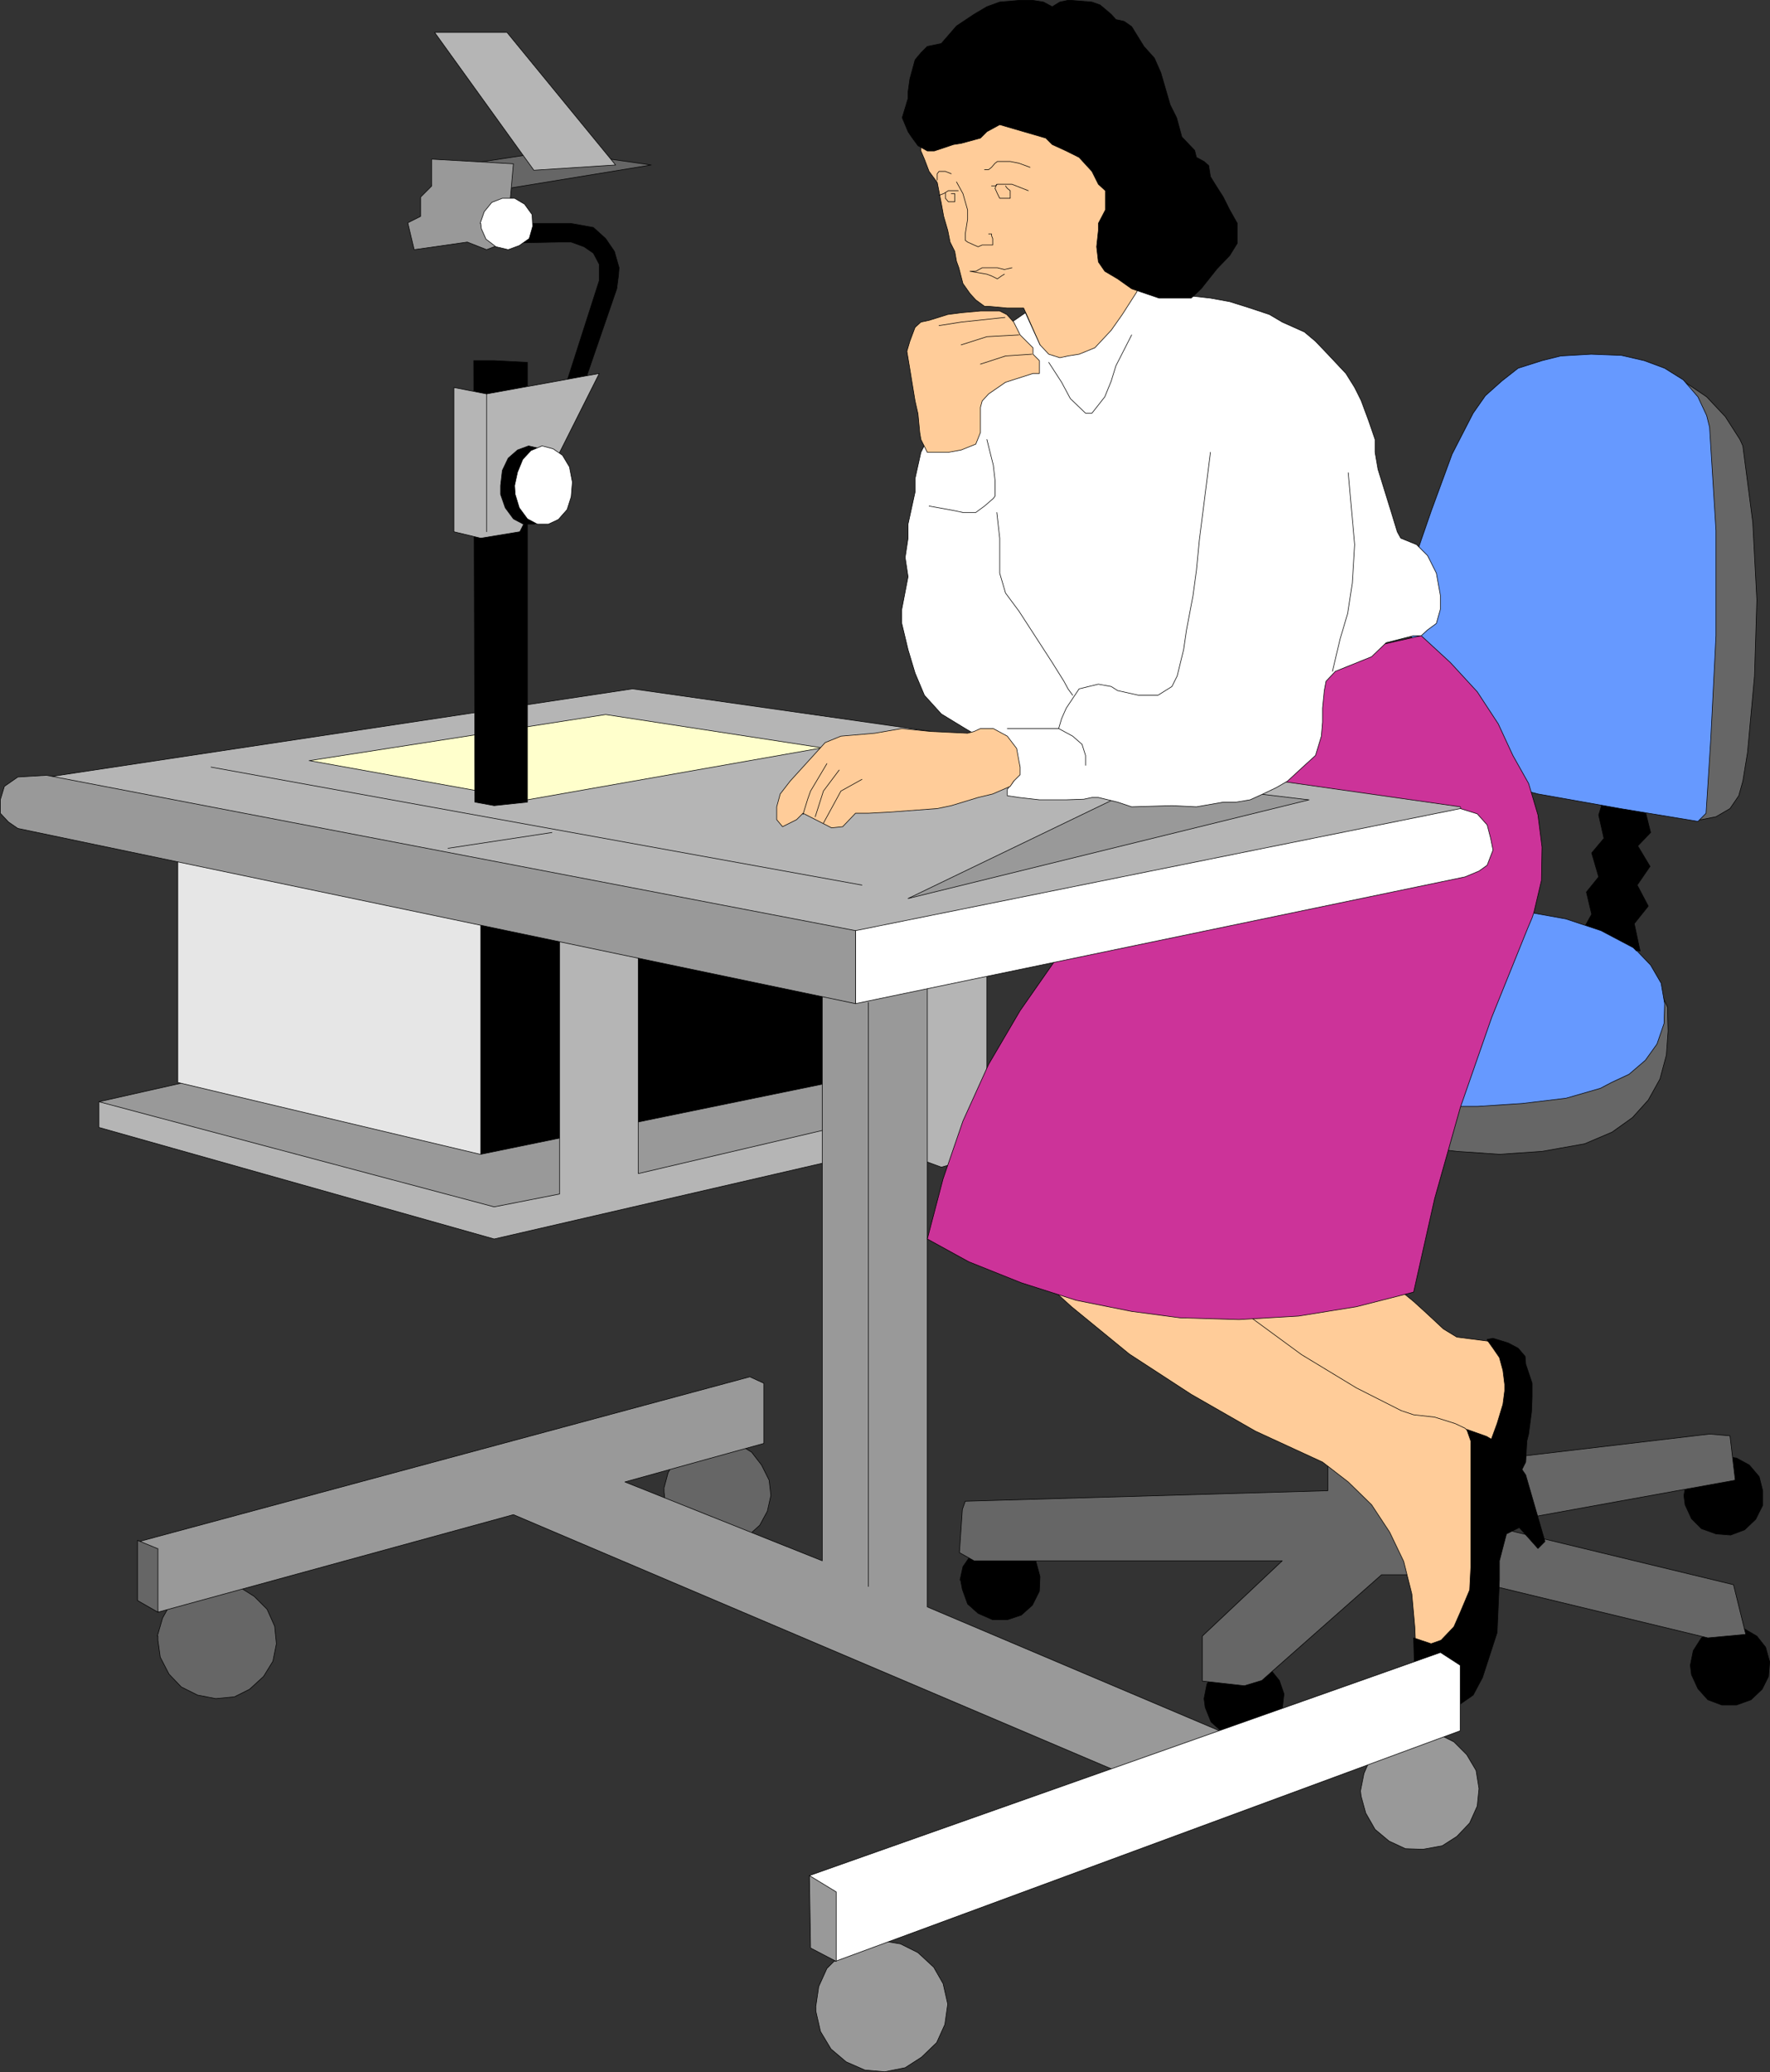
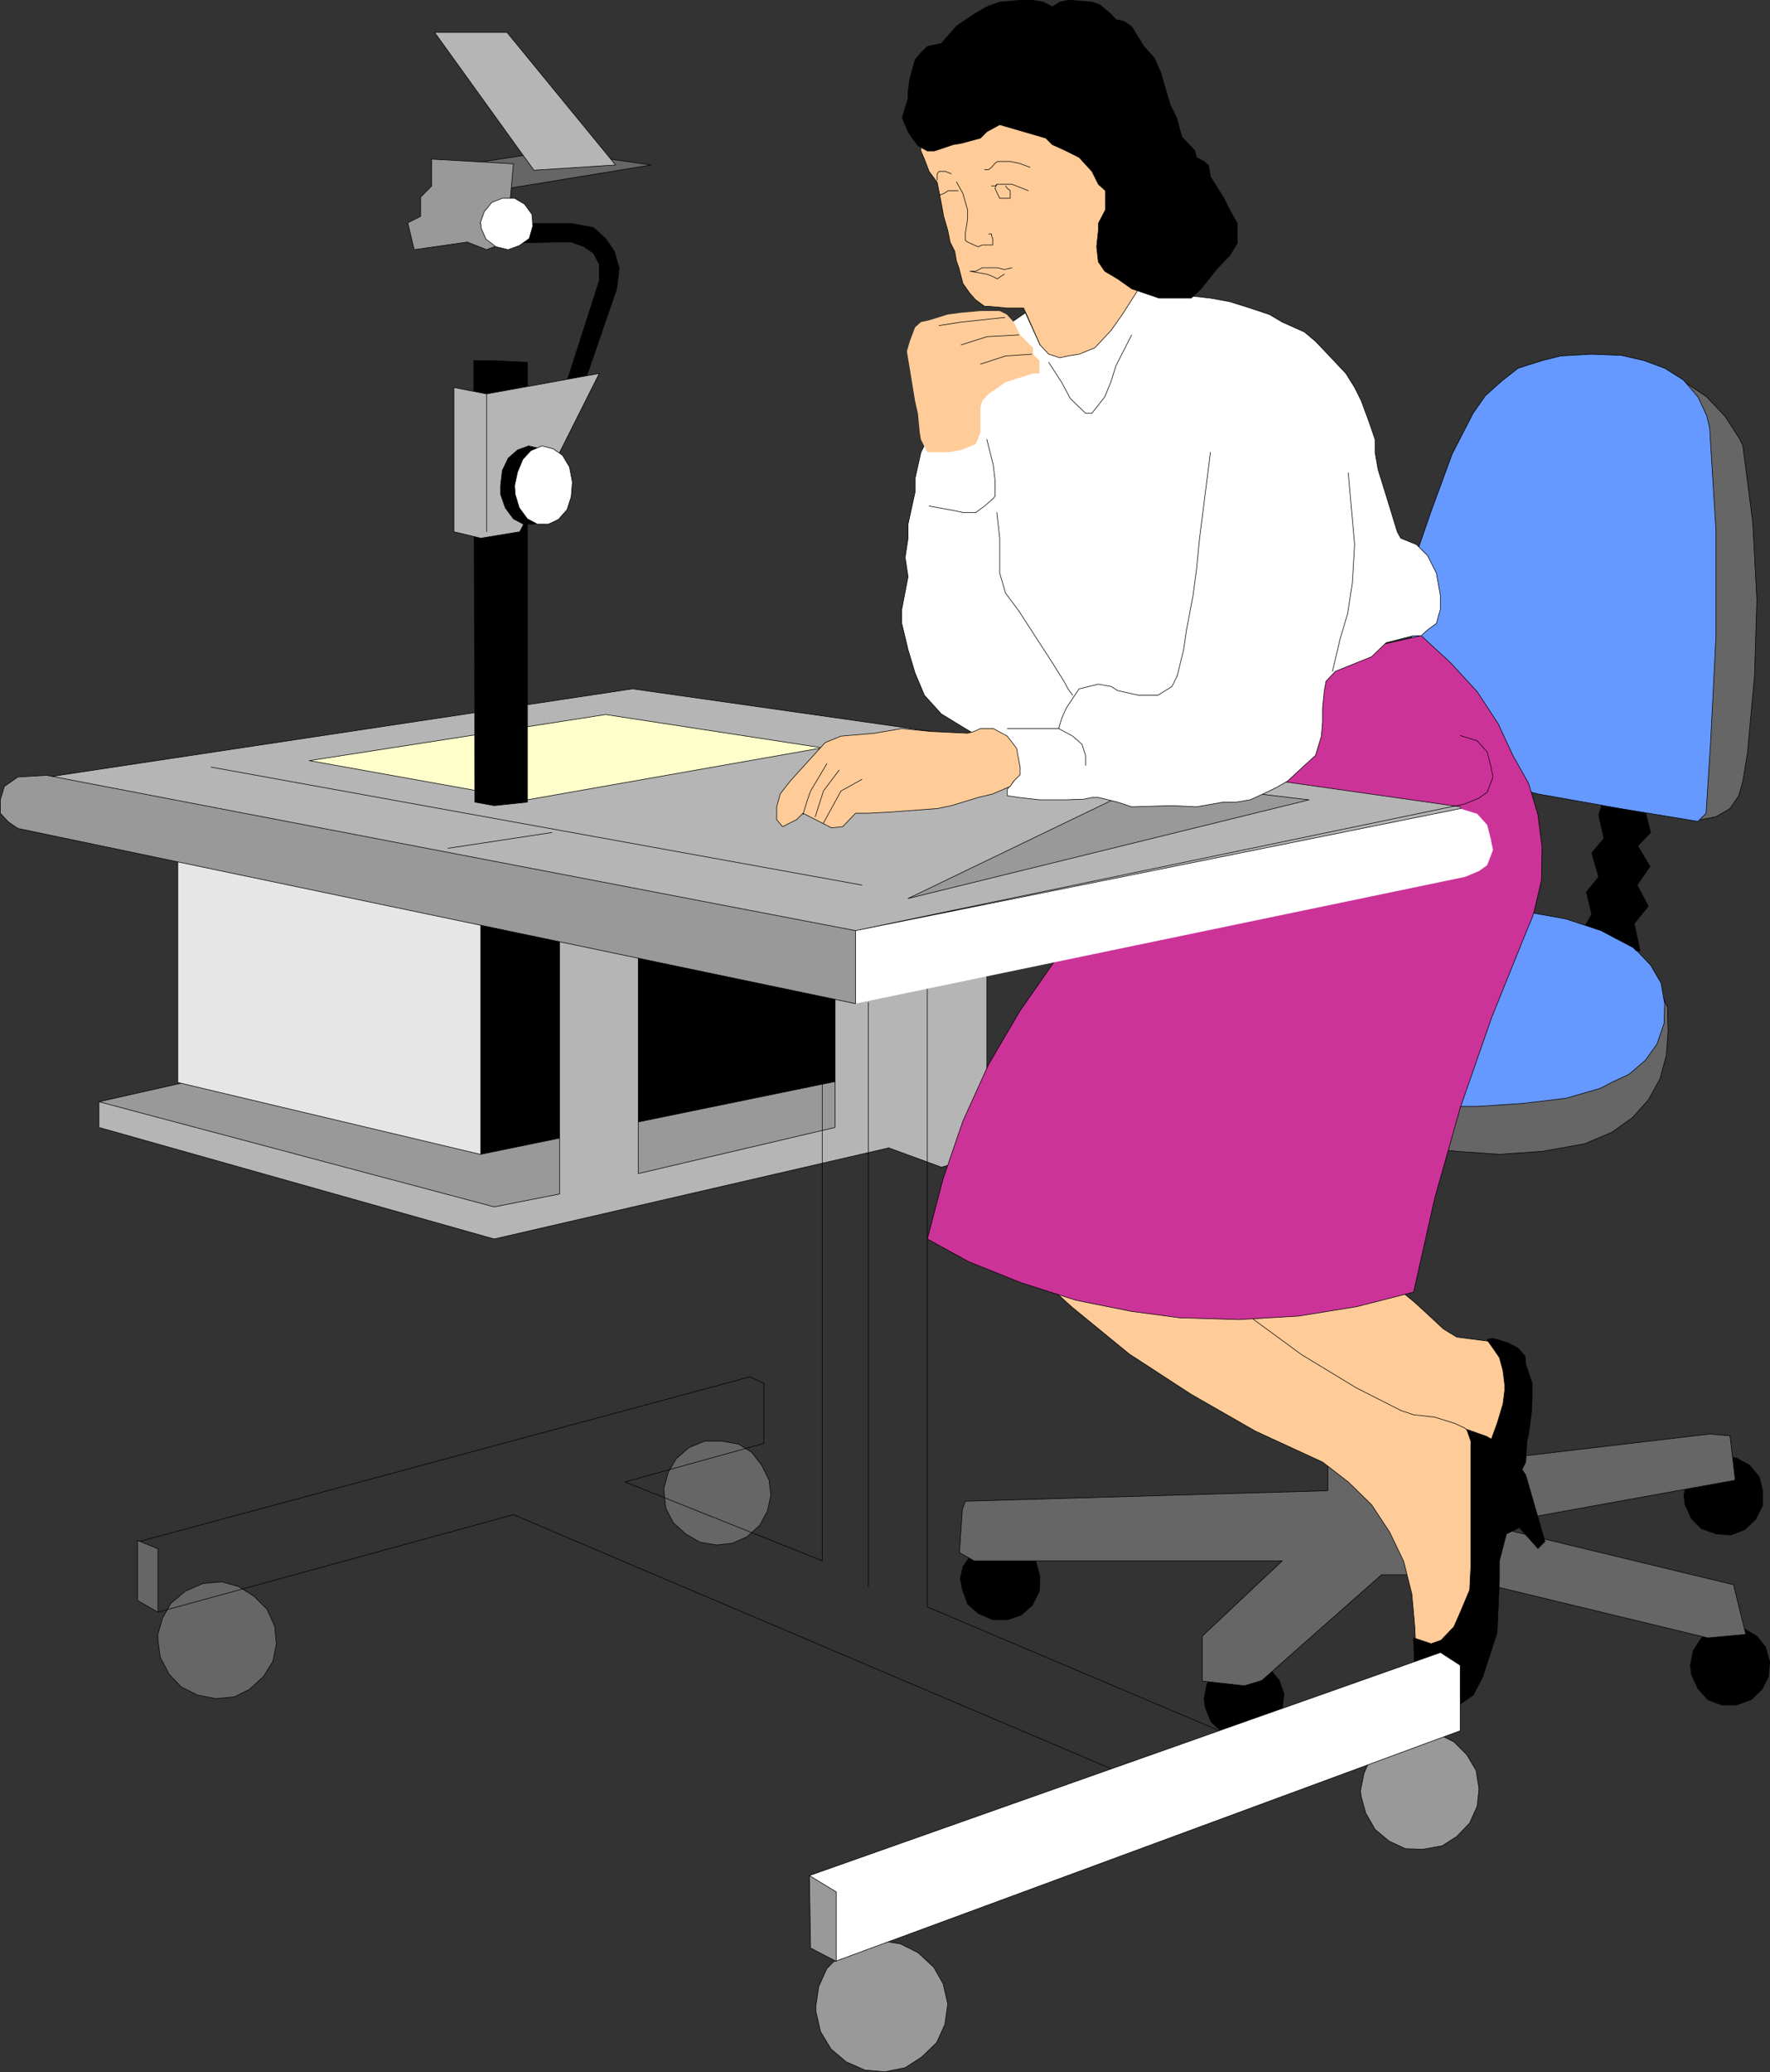
<svg xmlns="http://www.w3.org/2000/svg" xmlns:ns1="http://sodipodi.sourceforge.net/DTD/sodipodi-0.dtd" xmlns:ns2="http://www.inkscape.org/namespaces/inkscape" version="1.0" width="129.638mm" height="151.683mm" id="svg116" ns1:docname="Overhead Projector 03.wmf">
  <rect width="100%" height="100%" fill="#333333" stroke="none" />
  <ns1:namedview id="namedview116" pagecolor="#ffffff" bordercolor="#000000" borderopacity="0.25" ns2:showpageshadow="2" ns2:pageopacity="0.0" ns2:pagecheckerboard="0" ns2:deskcolor="#d1d1d1" ns2:document-units="mm" />
  <defs id="defs1">
    <pattern id="WMFhbasepattern" patternUnits="userSpaceOnUse" width="6" height="6" x="0" y="0" />
  </defs>
  <path style="fill:#000000;fill-opacity:1;fill-rule:evenodd;stroke:none" d="m 455.146,223.225 1.778,7.11 -3.555,3.716 3.394,5.655 -3.555,5.171 3.07,5.817 -3.878,4.847 1.616,7.594 -17.13,-3.555 3.717,-6.625 -1.454,-6.14 3.394,-4.201 -1.939,-6.625 3.394,-4.04 -1.454,-6.463 1.778,-5.817 10.827,3.555 z" id="path1" />
  <path style="fill:none;stroke:#000000;stroke-width:0.162px;stroke-linecap:round;stroke-linejoin:round;stroke-miterlimit:4;stroke-dasharray:none;stroke-opacity:1" d="m 455.146,223.225 1.778,7.11 -3.555,3.716 3.394,5.655 -3.555,5.171 3.07,5.817 -3.878,4.847 1.616,7.594 -17.13,-3.555 3.717,-6.625 -1.454,-6.14 3.394,-4.201 -1.939,-6.625 3.394,-4.04 -1.454,-6.463 1.778,-5.817 10.827,3.555 v 0" id="path2" />
  <path style="fill:#666666;fill-opacity:1;fill-rule:evenodd;stroke:none" d="m 467.912,114.319 -5.656,94.687 7.434,17.774 h 1.293 l 4.04,-0.808 3.878,-2.262 2.424,-3.555 1.131,-4.04 1.293,-7.917 1.939,-21.167 0.646,-21.006 -1.131,-21.49 -2.747,-21.167 -0.808,-1.777 -4.04,-6.302 -5.171,-5.494 -6.464,-4.363 z" id="path3" />
  <path style="fill:none;stroke:#000000;stroke-width:0.162px;stroke-linecap:round;stroke-linejoin:round;stroke-miterlimit:4;stroke-dasharray:none;stroke-opacity:1" d="m 467.912,114.319 -5.656,94.687 7.434,17.774 h 1.293 l 4.04,-0.808 3.878,-2.262 2.424,-3.555 1.131,-4.04 1.293,-7.917 1.939,-21.167 0.646,-21.006 -1.131,-21.49 -2.747,-21.167 -0.808,-1.777 -4.04,-6.302 -5.171,-5.494 -6.464,-4.363 1.939,8.887 v 0" id="path4" />
  <path style="fill:#6699ff;fill-opacity:1;fill-rule:evenodd;stroke:none" d="m 396.97,212.237 28.765,7.433 22.786,4.04 21.493,3.555 2.262,-2.262 1.293,-20.359 1.454,-28.762 v -29.085 l -1.778,-28.6 -0.808,-3.232 -2.424,-5.171 -4.04,-4.686 -5.171,-3.232 -5.656,-2.101 -6.302,-1.454 -8.403,-0.323 -8.403,0.485 -5.171,1.293 -6.626,2.101 -4.525,3.555 -4.525,4.04 -3.394,4.847 -5.818,11.311 -5.818,15.835 -7.595,21.975 8.403,48.798 z" id="path5" />
  <path style="fill:none;stroke:#000000;stroke-width:0.162px;stroke-linecap:round;stroke-linejoin:round;stroke-miterlimit:4;stroke-dasharray:none;stroke-opacity:1" d="m 396.97,212.237 28.765,7.433 22.786,4.04 21.493,3.555 2.262,-2.262 1.293,-20.359 1.454,-28.762 v -29.085 l -1.778,-28.6 -0.808,-3.232 -2.424,-5.171 -4.04,-4.686 -5.171,-3.232 -5.656,-2.101 -6.302,-1.454 -8.403,-0.323 -8.403,0.485 -5.171,1.293 -6.626,2.101 -4.525,3.555 -4.525,4.04 -3.394,4.847 -5.818,11.311 -5.818,15.835 -7.595,21.975 8.403,48.798 v 0" id="path6" />
  <path style="fill:#666666;fill-opacity:1;fill-rule:evenodd;stroke:none" d="m 456.277,270.568 -3.878,-4.686 -15.514,-8.402 -30.866,-1.777 -31.027,14.865 20.2,47.02 8.08,0.969 11.797,0.808 11.797,-0.808 11.797,-2.101 7.595,-3.232 5.656,-4.04 4.363,-4.847 3.232,-5.817 1.778,-6.625 0.485,-6.625 -0.162,-6.625 -2.909,-6.302 z" id="path7" />
  <path style="fill:none;stroke:#000000;stroke-width:0.162px;stroke-linecap:round;stroke-linejoin:round;stroke-miterlimit:4;stroke-dasharray:none;stroke-opacity:1" d="m 456.277,270.568 -3.878,-4.686 -15.514,-8.402 -30.866,-1.777 -31.027,14.865 20.2,47.02 8.08,0.969 11.797,0.808 11.797,-0.808 11.797,-2.101 7.595,-3.232 5.656,-4.04 4.363,-4.847 3.232,-5.817 1.778,-6.625 0.485,-6.625 -0.162,-6.625 -2.909,-6.302 -2.424,-1.777 v 0" id="path8" />
  <path style="fill:#6699ff;fill-opacity:1;fill-rule:evenodd;stroke:none" d="m 453.045,263.135 -0.97,-0.969 -8.888,-4.686 -9.696,-3.232 -9.858,-1.777 -10.342,-0.323 -12.766,52.676 -0.485,1.293 h 8.888 l 12.443,-0.808 12.12,-1.454 9.534,-2.747 3.07,-1.616 4.848,-2.262 4.525,-3.878 3.232,-4.524 1.939,-5.655 0.162,-5.494 -0.97,-5.655 -2.909,-5.009 -3.717,-3.878 v 0 z" id="path9" />
  <path style="fill:none;stroke:#000000;stroke-width:0.162px;stroke-linecap:round;stroke-linejoin:round;stroke-miterlimit:4;stroke-dasharray:none;stroke-opacity:1" d="m 453.045,263.135 -0.97,-0.969 -8.888,-4.686 -9.696,-3.232 -9.858,-1.777 -10.342,-0.323 -12.766,52.676 -0.485,1.293 h 8.888 l 12.443,-0.808 12.12,-1.454 9.534,-2.747 3.07,-1.616 4.848,-2.262 4.525,-3.878 3.232,-4.524 1.939,-5.655 0.162,-5.494 -0.97,-5.655 -2.909,-5.009 -3.717,-3.878 v 0" id="path10" />
  <path style="fill:#000000;fill-opacity:1;fill-rule:evenodd;stroke:none" d="m 467.912,460.75 0.808,-4.04 2.262,-3.555 3.394,-2.101 4.04,-0.969 4.04,0.323 3.878,2.262 2.424,3.07 1.131,4.04 -0.323,4.04 -1.778,3.555 -3.07,2.908 -4.04,1.454 h -4.04 l -3.878,-1.454 -2.747,-3.07 -1.778,-3.878 z" id="path11" />
  <path style="fill:none;stroke:#000000;stroke-width:0.162px;stroke-linecap:round;stroke-linejoin:round;stroke-miterlimit:4;stroke-dasharray:none;stroke-opacity:1" d="m 467.912,460.75 0.808,-4.04 2.262,-3.555 3.394,-2.101 4.04,-0.969 4.04,0.323 3.878,2.262 2.424,3.07 1.131,4.04 -0.323,4.04 -1.778,3.555 -3.07,2.908 -4.04,1.454 h -4.04 l -3.878,-1.454 -2.747,-3.07 -1.778,-3.878 -0.323,-2.585 v 0" id="path12" />
  <path style="fill:#000000;fill-opacity:1;fill-rule:evenodd;stroke:none" d="m 466.135,413.729 0.808,-4.04 2.262,-3.555 3.232,-2.262 4.202,-0.969 4.04,0.485 3.555,1.939 2.747,3.232 0.97,3.878 v 4.04 l -1.939,3.878 -3.07,2.908 -3.878,1.454 -4.04,-0.323 -4.04,-1.454 -2.747,-2.747 -1.778,-3.878 -0.323,-2.585 z" id="path13" />
  <path style="fill:none;stroke:#000000;stroke-width:0.162px;stroke-linecap:round;stroke-linejoin:round;stroke-miterlimit:4;stroke-dasharray:none;stroke-opacity:1" d="m 466.135,413.729 0.808,-4.04 2.262,-3.555 3.232,-2.262 4.202,-0.969 4.04,0.485 3.555,1.939 2.747,3.232 0.97,3.878 v 4.04 l -1.939,3.878 -3.07,2.908 -3.878,1.454 -4.04,-0.323 -4.04,-1.454 -2.747,-2.747 -1.778,-3.878 -0.323,-2.585 v 0" id="path14" />
  <path style="fill:#000000;fill-opacity:1;fill-rule:evenodd;stroke:none" d="m 333.3,469.96 0.808,-4.04 2.262,-3.555 3.394,-2.585 4.04,-0.808 4.04,0.323 3.555,2.262 2.747,3.393 1.293,3.716 -0.485,4.201 -1.778,3.716 -3.07,2.747 -3.717,1.616 -4.202,-0.323 -3.878,-1.454 -3.07,-2.747 -1.616,-4.04 -0.323,-2.424 z" id="path15" />
  <path style="fill:none;stroke:#000000;stroke-width:0.162px;stroke-linecap:round;stroke-linejoin:round;stroke-miterlimit:4;stroke-dasharray:none;stroke-opacity:1" d="m 333.3,469.96 0.808,-4.04 2.262,-3.555 3.394,-2.585 4.04,-0.808 4.04,0.323 3.555,2.262 2.747,3.393 1.293,3.716 -0.485,4.201 -1.778,3.716 -3.07,2.747 -3.717,1.616 -4.202,-0.323 -3.878,-1.454 -3.07,-2.747 -1.616,-4.04 -0.323,-2.424 v 0" id="path16" />
  <path style="fill:#000000;fill-opacity:1;fill-rule:evenodd;stroke:none" d="m 265.751,437.159 0.808,-3.716 2.586,-3.716 3.07,-2.424 4.04,-0.808 4.363,0.485 3.555,1.939 2.586,3.07 1.131,4.201 -0.162,4.04 -1.939,3.878 -3.07,2.747 -3.878,1.293 h -4.04 l -4.04,-1.777 -2.909,-2.585 -1.454,-4.04 -0.485,-2.585 v 0 z" id="path17" />
  <path style="fill:none;stroke:#000000;stroke-width:0.162px;stroke-linecap:round;stroke-linejoin:round;stroke-miterlimit:4;stroke-dasharray:none;stroke-opacity:1" d="m 265.751,437.159 0.808,-3.716 2.586,-3.716 3.07,-2.424 4.04,-0.808 4.363,0.485 3.555,1.939 2.586,3.07 1.131,4.201 -0.162,4.04 -1.939,3.878 -3.07,2.747 -3.878,1.293 h -4.04 l -4.04,-1.777 -2.909,-2.585 -1.454,-4.04 -0.485,-2.585 v 0" id="path18" />
  <path style="fill:#666666;fill-opacity:1;fill-rule:evenodd;stroke:none" d="m 417.008,403.388 56.237,-6.625 5.656,0.485 1.454,12.28 -68.68,12.442 68.195,16.481 3.394,13.734 -10.504,0.969 -72.235,-17.451 h -18.099 l -33.128,29.246 -4.848,1.454 -11.635,-1.293 V 452.671 L 354.954,431.827 h -85.325 l -4.04,-2.262 0.808,-11.957 0.808,-2.262 100.353,-2.908 v -18.582 z" id="path19" />
  <path style="fill:none;stroke:#000000;stroke-width:0.162px;stroke-linecap:round;stroke-linejoin:round;stroke-miterlimit:4;stroke-dasharray:none;stroke-opacity:1" d="m 417.008,403.388 56.237,-6.625 5.656,0.485 1.454,12.28 -68.68,12.442 68.195,16.481 3.394,13.734 -10.504,0.969 -72.235,-17.451 h -18.099 l -33.128,29.246 -4.848,1.454 -11.635,-1.293 V 452.671 L 354.954,431.827 h -85.325 l -4.04,-2.262 0.808,-11.957 0.808,-2.262 100.353,-2.908 v -18.582 l 49.45,9.533 v 0" id="path20" />
  <path style="fill:#666666;fill-opacity:1;fill-rule:evenodd;stroke:none" d="m 183.82,411.629 1.131,-4.201 2.262,-3.878 3.555,-3.07 4.363,-1.777 h 4.525 l 4.686,0.808 3.717,2.262 2.747,3.555 2.101,4.201 0.485,4.201 -0.97,4.363 -2.101,3.878 -3.555,3.232 -4.04,1.777 -4.363,0.485 -4.686,-0.808 -3.878,-2.262 -3.394,-3.07 -2.101,-4.04 -0.485,-4.524 v -0.969 0 z" id="path21" />
  <path style="fill:none;stroke:#000000;stroke-width:0.162px;stroke-linecap:round;stroke-linejoin:round;stroke-miterlimit:4;stroke-dasharray:none;stroke-opacity:1" d="m 183.82,411.629 1.131,-4.201 2.262,-3.878 3.555,-3.07 4.363,-1.777 h 4.525 l 4.686,0.808 3.717,2.262 2.747,3.555 2.101,4.201 0.485,4.201 -0.97,4.363 -2.101,3.878 -3.555,3.232 -4.04,1.777 -4.363,0.485 -4.686,-0.808 -3.878,-2.262 -3.394,-3.07 -2.101,-4.04 -0.485,-4.524 v -0.969 0" id="path22" />
  <path style="fill:#ffcc99;fill-opacity:1;fill-rule:evenodd;stroke:none" d="m 284.173,87.012 -0.808,-1.777 h -1.293 -3.232 l -5.171,-0.485 h -1.131 l -2.424,-1.777 -1.616,-1.777 -1.939,-2.747 -1.131,-4.363 -0.646,-1.777 -0.485,-2.747 -1.293,-2.585 -0.646,-3.232 -1.131,-3.878 -0.646,-3.555 -1.131,-5.817 -2.262,-3.07 -1.293,-3.393 -0.97,-2.262 v -1.777 -7.433 l 1.778,-5.332 3.878,-1.777 23.594,-8.887 23.432,14.542 14.706,23.429 1.778,19.875 -3.555,7.271 -1.778,10.988 -5.494,3.555 h -5.656 l -14.544,10.988 -8.888,-20.198 z" id="path23" />
  <path style="fill:none;stroke:#000000;stroke-width:0.162px;stroke-linecap:round;stroke-linejoin:round;stroke-miterlimit:4;stroke-dasharray:none;stroke-opacity:1" d="m 284.173,87.012 -0.808,-1.777 h -1.293 -3.232 l -5.171,-0.485 h -1.131 l -2.424,-1.777 -1.616,-1.777 -1.939,-2.747 -1.131,-4.363 -0.646,-1.777 -0.485,-2.747 -1.293,-2.585 -0.646,-3.232 -1.131,-3.878 -0.646,-3.555 -1.131,-5.817 -2.262,-3.07 -1.293,-3.393 -0.97,-2.262 v -1.777 -7.433 l 1.778,-5.332 3.878,-1.777 23.594,-8.887 23.432,14.542 14.706,23.429 1.778,19.875 -3.555,7.271 -1.778,10.988 -5.494,3.555 h -5.656 l -14.544,10.988 -8.888,-20.198 v 0" id="path24" />
  <path style="fill:#ffcc99;fill-opacity:1;fill-rule:evenodd;stroke:none" d="m 333.3,357.499 18.099,27.307 56.398,19.713 9.211,-3.393 1.778,-7.433 v -16.32 l -3.232,-4.363 -2.262,-1.777 -10.019,-1.293 -3.717,-2.262 -4.686,-4.363 -3.555,-3.232 -5.333,-4.363 z" id="path25" />
  <path style="fill:none;stroke:#000000;stroke-width:0.162px;stroke-linecap:round;stroke-linejoin:round;stroke-miterlimit:4;stroke-dasharray:none;stroke-opacity:1" d="m 333.3,357.499 18.099,27.307 56.398,19.713 9.211,-3.393 1.778,-7.433 v -16.32 l -3.232,-4.363 -2.262,-1.777 -10.019,-1.293 -3.717,-2.262 -4.686,-4.363 -3.555,-3.232 -5.333,-4.363 -52.682,1.777 v 0" id="path26" />
  <path style="fill:#ffcc99;fill-opacity:1;fill-rule:evenodd;stroke:none" d="m 343.965,362.831 1.778,1.293 14.544,10.664 15.19,9.21 12.443,6.302 3.394,1.131 5.818,0.646 5.656,1.777 2.747,1.293 2.909,2.747 0.97,2.908 -1.616,7.271 v 29.085 l -1.778,9.21 -1.778,10.826 -12.443,-1.939 v -1.454 l -0.162,-3.716 -0.808,-9.049 -2.262,-9.049 -3.878,-8.079 -5.01,-7.594 -6.464,-6.302 -7.11,-5.494 -18.584,-8.564 -17.776,-10.18 -17.13,-11.149 -15.998,-13.088 -12.443,-11.311 59.792,12.603 z" id="path27" />
  <path style="fill:none;stroke:#000000;stroke-width:0.162px;stroke-linecap:round;stroke-linejoin:round;stroke-miterlimit:4;stroke-dasharray:none;stroke-opacity:1" d="m 343.965,362.831 1.778,1.293 14.544,10.664 15.19,9.21 12.443,6.302 3.394,1.131 5.818,0.646 5.656,1.777 2.747,1.293 2.909,2.747 0.97,2.908 -1.616,7.271 v 29.085 l -1.778,9.21 -1.778,10.826 -12.443,-1.939 v -1.454 l -0.162,-3.716 -0.808,-9.049 -2.262,-9.049 -3.878,-8.079 -5.01,-7.594 -6.464,-6.302 -7.11,-5.494 -18.584,-8.564 -17.776,-10.18 -17.13,-11.149 -15.998,-13.088 -12.443,-11.311 59.792,12.603 v 0" id="path28" />
  <path style="fill:#000000;fill-opacity:1;fill-rule:evenodd;stroke:none" d="m 411.676,370.749 1.616,2.262 1.778,2.585 0.97,3.555 0.485,3.878 v 1.777 l -0.485,3.716 -1.616,5.332 -1.778,4.847 0.646,2.424 7.272,6.948 1.778,-3.555 0.323,-5.817 0.485,-1.939 0.808,-6.14 0.162,-4.04 v -3.878 l -1.778,-5.332 -0.162,-2.101 -1.939,-2.262 -2.747,-1.454 -4.202,-1.293 -1.616,0.323 z" id="path29" />
  <path style="fill:none;stroke:#000000;stroke-width:0.162px;stroke-linecap:round;stroke-linejoin:round;stroke-miterlimit:4;stroke-dasharray:none;stroke-opacity:1" d="m 411.676,370.749 1.616,2.262 1.778,2.585 0.97,3.555 0.485,3.878 v 1.777 l -0.485,3.716 -1.616,5.332 -1.778,4.847 0.646,2.424 7.272,6.948 1.778,-3.555 0.323,-5.817 0.485,-1.939 0.808,-6.14 0.162,-4.04 v -3.878 l -1.778,-5.332 -0.162,-2.101 -1.939,-2.262 -2.747,-1.454 -4.202,-1.293 -1.616,0.323 v 0.162 0" id="path30" />
  <path style="fill:#000000;fill-opacity:1;fill-rule:evenodd;stroke:none" d="m 406.02,395.471 1.131,3.232 v 5.655 29.246 l -0.323,6.302 -2.586,6.14 -1.778,4.04 -3.555,3.716 -2.747,0.969 -4.848,-1.616 0.485,18.097 3.394,2.262 h 1.778 l 5.01,-0.485 5.818,-4.04 2.586,-4.847 4.04,-12.442 0.646,-14.542 v -5.332 l 1.939,-7.433 3.555,-1.777 5.171,5.817 1.939,-1.939 -5.333,-18.42 -3.555,-5.171 -1.778,-1.777 -1.939,-1.616 -3.555,-2.101 -5.494,-1.939 z" id="path31" />
  <path style="fill:none;stroke:#000000;stroke-width:0.162px;stroke-linecap:round;stroke-linejoin:round;stroke-miterlimit:4;stroke-dasharray:none;stroke-opacity:1" d="m 406.02,395.471 1.131,3.232 v 5.655 29.246 l -0.323,6.302 -2.586,6.14 -1.778,4.04 -3.555,3.716 -2.747,0.969 -4.848,-1.616 0.485,18.097 3.394,2.262 h 1.778 l 5.01,-0.485 5.818,-4.04 2.586,-4.847 4.04,-12.442 0.646,-14.542 v -5.332 l 1.939,-7.433 3.555,-1.777 5.171,5.817 1.939,-1.939 -5.333,-18.42 -3.555,-5.171 -1.778,-1.777 -1.939,-1.616 -3.555,-2.101 -5.494,-1.939 v 0" id="path32" />
  <path style="fill:#666666;fill-opacity:1;fill-rule:evenodd;stroke:none" d="m 43.551,452.671 1.454,-5.009 2.262,-4.04 4.04,-3.393 4.848,-2.101 5.171,-0.485 4.686,1.293 4.363,2.747 3.555,3.555 2.101,4.686 0.485,4.847 -0.97,4.847 -2.586,4.201 -3.878,3.555 -4.202,2.101 -5.171,0.485 -5.01,-0.969 -4.525,-2.262 -3.394,-3.555 -2.424,-4.686 -0.646,-4.686 v -1.131 0 z" id="path33" />
  <path style="fill:none;stroke:#000000;stroke-width:0.162px;stroke-linecap:round;stroke-linejoin:round;stroke-miterlimit:4;stroke-dasharray:none;stroke-opacity:1" d="m 43.551,452.671 1.454,-5.009 2.262,-4.04 4.04,-3.393 4.848,-2.101 5.171,-0.485 4.686,1.293 4.363,2.747 3.555,3.555 2.101,4.686 0.485,4.847 -0.97,4.847 -2.586,4.201 -3.878,3.555 -4.202,2.101 -5.171,0.485 -5.01,-0.969 -4.525,-2.262 -3.394,-3.555 -2.424,-4.686 -0.646,-4.686 v -1.131 0" id="path34" />
  <path style="fill:#999999;fill-opacity:1;fill-rule:evenodd;stroke:none" d="m 225.836,555.113 0.808,-5.494 2.262,-5.009 4.202,-4.201 5.01,-2.585 5.333,-0.969 5.818,0.969 4.848,2.424 4.363,4.04 2.586,4.524 1.293,5.655 -0.808,5.655 -2.262,5.009 -4.202,4.04 -4.525,2.908 -5.656,1.131 -5.494,-0.485 -5.171,-2.262 -4.202,-3.555 -2.909,-4.847 -1.293,-5.655 v -1.131 0 z" id="path35" />
  <path style="fill:none;stroke:#000000;stroke-width:0.162px;stroke-linecap:round;stroke-linejoin:round;stroke-miterlimit:4;stroke-dasharray:none;stroke-opacity:1" d="m 225.836,555.113 0.808,-5.494 2.262,-5.009 4.202,-4.201 5.01,-2.585 5.333,-0.969 5.818,0.969 4.848,2.424 4.363,4.04 2.586,4.524 1.293,5.655 -0.808,5.655 -2.262,5.009 -4.202,4.04 -4.525,2.908 -5.656,1.131 -5.494,-0.485 -5.171,-2.262 -4.202,-3.555 -2.909,-4.847 -1.293,-5.655 v -1.131 0" id="path36" />
  <path style="fill:#999999;fill-opacity:1;fill-rule:evenodd;stroke:none" d="m 376.608,495.49 0.97,-4.847 2.101,-4.847 3.555,-3.555 4.525,-2.424 5.171,-0.969 5.01,0.808 4.525,2.262 3.555,3.555 2.586,4.363 0.808,5.009 -0.485,4.847 -2.101,4.686 -3.555,3.716 -4.04,2.585 -5.333,0.969 -4.848,-0.162 -4.525,-2.101 -3.878,-3.232 -2.586,-4.524 -1.293,-4.686 -0.162,-1.454 z" id="path37" />
  <path style="fill:none;stroke:#000000;stroke-width:0.162px;stroke-linecap:round;stroke-linejoin:round;stroke-miterlimit:4;stroke-dasharray:none;stroke-opacity:1" d="m 376.608,495.49 0.97,-4.847 2.101,-4.847 3.555,-3.555 4.525,-2.424 5.171,-0.969 5.01,0.808 4.525,2.262 3.555,3.555 2.586,4.363 0.808,5.009 -0.485,4.847 -2.101,4.686 -3.555,3.716 -4.04,2.585 -5.333,0.969 -4.848,-0.162 -4.525,-2.101 -3.878,-3.232 -2.586,-4.524 -1.293,-4.686 -0.162,-1.454 v 0" id="path38" />
  <path style="fill:#999999;fill-opacity:1;fill-rule:evenodd;stroke:none" d="m 27.391,304.823 47.349,-10.664 81.931,-16.481 101.969,21.814 1.939,10.664 -122.008,29.085 -111.181,-34.417 z" id="path39" />
  <path style="fill:none;stroke:#000000;stroke-width:0.162px;stroke-linecap:round;stroke-linejoin:round;stroke-miterlimit:4;stroke-dasharray:none;stroke-opacity:1" d="m 27.391,304.823 47.349,-10.664 81.931,-16.481 101.969,21.814 1.939,10.664 -122.008,29.085 -111.181,-34.417 v 0" id="path40" />
  <path style="fill:#000000;fill-opacity:1;fill-rule:evenodd;stroke:none" d="m 238.602,297.714 -105.525,21.652 v -79.983 l 103.747,21.975 1.778,36.356 z" id="path41" />
  <path style="fill:none;stroke:#000000;stroke-width:0.162px;stroke-linecap:round;stroke-linejoin:round;stroke-miterlimit:4;stroke-dasharray:none;stroke-opacity:1" d="m 238.602,297.714 -105.525,21.652 v -79.983 l 103.747,21.975 1.778,36.356 v 0" id="path42" />
  <path style="fill:#e6e6e6;fill-opacity:1;fill-rule:evenodd;stroke:none" d="M 132.916,319.366 49.207,299.491 v -74.489 l 83.87,18.259 v 76.105 0 z" id="path43" />
  <path style="fill:none;stroke:#000000;stroke-width:0.162px;stroke-linecap:round;stroke-linejoin:round;stroke-miterlimit:4;stroke-dasharray:none;stroke-opacity:1" d="M 132.916,319.366 49.207,299.491 v -74.489 l 83.87,18.259 v 76.105 0" id="path44" />
  <path style="fill:#b5b5b5;fill-opacity:1;fill-rule:evenodd;stroke:none" d="m 154.893,253.925 v 76.428 l -18.099,3.555 -109.403,-29.085 v 7.11 l 109.403,30.862 109.241,-25.207 14.544,5.332 12.605,-3.555 v -63.663 l -42.016,7.433 v 48.798 L 176.709,324.698 v -67.218 l -21.816,-3.555 z" id="path45" />
  <path style="fill:none;stroke:#000000;stroke-width:0.162px;stroke-linecap:round;stroke-linejoin:round;stroke-miterlimit:4;stroke-dasharray:none;stroke-opacity:1" d="m 154.893,253.925 v 76.428 l -18.099,3.555 -109.403,-29.085 v 7.11 l 109.403,30.862 109.241,-25.207 14.544,5.332 12.605,-3.555 v -63.663 l -42.016,7.433 v 48.798 L 176.709,324.698 v -67.218 l -21.816,-3.555 v 0" id="path46" />
-   <path style="fill:#999999;fill-opacity:1;fill-rule:evenodd;stroke:none" d="m 256.701,264.913 v 179.679 l 85.809,36.356 -29.25,10.826 -171.134,-72.712 -98.414,26.984 -1.778,-18.097 -3.394,-1.454 169.033,-45.566 3.878,1.777 v 16.643 l -38.461,10.664 54.621,21.814 V 270.568 l 29.088,-5.655 z" id="path47" />
  <path style="fill:none;stroke:#000000;stroke-width:0.162px;stroke-linecap:round;stroke-linejoin:round;stroke-miterlimit:4;stroke-dasharray:none;stroke-opacity:1" d="m 256.701,264.913 v 179.679 l 85.809,36.356 -29.25,10.826 -171.134,-72.712 -98.414,26.984 -1.778,-18.097 -3.394,-1.454 169.033,-45.566 3.878,1.777 v 16.643 l -38.461,10.664 54.621,21.814 V 270.568 l 29.088,-5.655 v 0" id="path48" />
  <path style="fill:#ffffff;fill-opacity:1;fill-rule:evenodd;stroke:none" d="m 398.748,457.195 -174.689,61.724 1.778,3.716 5.333,20.036 173.073,-63.825 v -18.097 l -5.494,-3.555 z" id="path49" />
  <path style="fill:none;stroke:#000000;stroke-width:0.162px;stroke-linecap:round;stroke-linejoin:round;stroke-miterlimit:4;stroke-dasharray:none;stroke-opacity:1" d="m 398.748,457.195 -174.689,61.724 1.778,3.716 5.333,20.036 173.073,-63.825 v -18.097 l -5.494,-3.555 v 0" id="path50" />
  <path style="fill:#999999;fill-opacity:1;fill-rule:evenodd;stroke:none" d="m 231.492,542.671 v -19.228 l -7.434,-4.524 0.323,20.036 7.11,3.716 z" id="path51" />
  <path style="fill:none;stroke:#000000;stroke-width:0.162px;stroke-linecap:round;stroke-linejoin:round;stroke-miterlimit:4;stroke-dasharray:none;stroke-opacity:1" d="m 231.492,542.671 v -19.228 l -7.434,-4.524 0.323,20.036 7.11,3.716 v 0" id="path52" />
  <path style="fill:#666666;fill-opacity:1;fill-rule:evenodd;stroke:none" d="m 43.551,428.433 -5.494,-2.262 v 16.643 l 5.656,3.232 v -17.612 0 z" id="path53" />
  <path style="fill:none;stroke:#000000;stroke-width:0.162px;stroke-linecap:round;stroke-linejoin:round;stroke-miterlimit:4;stroke-dasharray:none;stroke-opacity:1" d="m 43.551,428.433 -5.494,-2.262 v 16.643 l 5.656,3.232 v -17.612 0" id="path54" />
  <path style="fill:#cc3399;fill-opacity:1;fill-rule:evenodd;stroke:none" d="m 304.05,195.918 1.778,13.573 v 13.411 l -1.616,13.734 -2.909,13.25 -2.586,7.594 -6.626,8.241 -9.696,13.896 -8.726,14.865 -7.11,15.673 -5.494,15.997 -4.363,16.643 11.474,6.302 14.544,5.817 15.19,4.847 15.352,3.07 13.413,1.777 16.322,0.485 16.483,-0.969 15.998,-2.585 15.837,-4.04 5.818,-25.853 7.11,-25.207 8.726,-25.045 9.858,-24.399 1.293,-3.07 0.485,-1.454 2.101,-8.887 0.162,-9.21 -1.131,-8.887 -2.586,-8.725 -4.363,-7.756 -4.04,-8.725 -5.818,-8.887 -7.434,-8.079 -8.08,-7.433 -89.365,20.036 z" id="path55" />
  <path style="fill:none;stroke:#000000;stroke-width:0.162px;stroke-linecap:round;stroke-linejoin:round;stroke-miterlimit:4;stroke-dasharray:none;stroke-opacity:1" d="m 304.05,195.918 1.778,13.573 v 13.411 l -1.616,13.734 -2.909,13.25 -2.586,7.594 -6.626,8.241 -9.696,13.896 -8.726,14.865 -7.11,15.673 -5.494,15.997 -4.363,16.643 11.474,6.302 14.544,5.817 15.19,4.847 15.352,3.07 13.413,1.777 16.322,0.485 16.483,-0.969 15.998,-2.585 15.837,-4.04 5.818,-25.853 7.11,-25.207 8.726,-25.045 9.858,-24.399 1.293,-3.07 0.485,-1.454 2.101,-8.887 0.162,-9.21 -1.131,-8.887 -2.586,-8.725 -4.363,-7.756 -4.04,-8.725 -5.818,-8.887 -7.434,-8.079 -8.08,-7.433 -89.365,20.036 v 0" id="path56" />
  <path style="fill:#666666;fill-opacity:1;fill-rule:evenodd;stroke:none" d="m 136.794,52.756 43.47,-7.11 -27.149,-3.878 -25.533,3.878 9.211,7.11 z" id="path57" />
  <path style="fill:none;stroke:#000000;stroke-width:0.162px;stroke-linecap:round;stroke-linejoin:round;stroke-miterlimit:4;stroke-dasharray:none;stroke-opacity:1" d="m 136.794,52.756 43.47,-7.11 -27.149,-3.878 -25.533,3.878 9.211,7.11 v 0" id="path58" />
  <path style="fill:#000000;fill-opacity:1;fill-rule:evenodd;stroke:none" d="m 156.348,107.371 9.534,-29.731 V 73.116 l -1.616,-3.07 -2.586,-1.777 -3.555,-1.293 h -2.262 -1.293 l -15.998,0.323 v -5.494 h 14.544 4.848 l 6.302,1.131 3.394,3.07 2.424,3.555 1.293,4.524 -0.162,2.101 -0.485,3.716 -10.019,29.085 -4.202,-1.616 v 0 z" id="path59" />
  <path style="fill:none;stroke:#000000;stroke-width:0.162px;stroke-linecap:round;stroke-linejoin:round;stroke-miterlimit:4;stroke-dasharray:none;stroke-opacity:1" d="m 156.348,107.371 9.534,-29.731 V 73.116 l -1.616,-3.07 -2.586,-1.777 -3.555,-1.293 h -2.262 -1.293 l -15.998,0.323 v -5.494 h 14.544 4.848 l 6.302,1.131 3.394,3.07 2.424,3.555 1.293,4.524 -0.162,2.101 -0.485,3.716 -10.019,29.085 -4.202,-1.616 v 0" id="path60" />
  <path style="fill:#b5b5b5;fill-opacity:1;fill-rule:evenodd;stroke:none" d="M 404.242,223.225 175.093,190.585 5.737,216.115 236.825,263.135 406.02,228.719 Z" id="path61" />
  <path style="fill:none;stroke:#000000;stroke-width:0.162px;stroke-linecap:round;stroke-linejoin:round;stroke-miterlimit:4;stroke-dasharray:none;stroke-opacity:1" d="M 404.242,223.225 175.093,190.585 5.737,216.115 236.825,263.135 406.02,228.719 l -1.778,-5.494 v 0" id="path62" />
  <path style="fill:#ffffff;fill-opacity:1;fill-rule:evenodd;stroke:none" d="M 404.242,223.71 236.825,257.48 v 20.198 l 168.71,-35.063 3.878,-1.616 2.262,-1.616 1.616,-4.201 -0.646,-3.232 -0.97,-3.716 -2.747,-3.07 z" id="path63" />
-   <path style="fill:none;stroke:#000000;stroke-width:0.162px;stroke-linecap:round;stroke-linejoin:round;stroke-miterlimit:4;stroke-dasharray:none;stroke-opacity:1" d="M 404.242,223.71 236.825,257.48 v 20.198 l 168.71,-35.063 3.878,-1.616 2.262,-1.616 1.616,-4.201 -0.646,-3.232 -0.97,-3.716 -2.747,-3.07 -4.686,-1.454 v 0" id="path64" />
+   <path style="fill:none;stroke:#000000;stroke-width:0.162px;stroke-linecap:round;stroke-linejoin:round;stroke-miterlimit:4;stroke-dasharray:none;stroke-opacity:1" d="M 404.242,223.71 236.825,257.48 l 168.71,-35.063 3.878,-1.616 2.262,-1.616 1.616,-4.201 -0.646,-3.232 -0.97,-3.716 -2.747,-3.07 -4.686,-1.454 v 0" id="path64" />
  <path style="fill:#999999;fill-opacity:1;fill-rule:evenodd;stroke:none" d="m 236.825,257.48 -223.977,-42.981 -7.918,0.485 -3.717,2.585 -1.131,3.716 v 3.716 l 2.262,2.424 2.586,1.777 231.896,48.474 z" id="path65" />
  <path style="fill:none;stroke:#000000;stroke-width:0.162px;stroke-linecap:round;stroke-linejoin:round;stroke-miterlimit:4;stroke-dasharray:none;stroke-opacity:1" d="m 236.825,257.48 -223.977,-42.981 -7.918,0.485 -3.717,2.585 -1.131,3.716 v 3.716 l 2.262,2.424 2.586,1.777 231.896,48.474 v -20.198 0" id="path66" />
  <path style="fill:none;stroke:#000000;stroke-width:0.162px;stroke-linecap:round;stroke-linejoin:round;stroke-miterlimit:4;stroke-dasharray:none;stroke-opacity:1" d="M 240.38,277.355 V 438.936" id="path67" />
  <path style="fill:none;stroke:#000000;stroke-width:0.162px;stroke-linecap:round;stroke-linejoin:round;stroke-miterlimit:4;stroke-dasharray:none;stroke-opacity:1" d="M 238.602,244.877 58.418,212.237" id="path68" />
  <path style="fill:none;stroke:#000000;stroke-width:0.162px;stroke-linecap:round;stroke-linejoin:round;stroke-miterlimit:4;stroke-dasharray:none;stroke-opacity:1" d="m 152.793,230.334 -28.765,4.363" id="path69" />
  <path style="fill:#ffffcc;fill-opacity:1;fill-rule:evenodd;stroke:none" d="m 85.567,210.46 82.093,-12.765 59.954,9.21 -81.608,14.381 -60.277,-10.826 v 0 z" id="path70" />
  <path style="fill:none;stroke:#000000;stroke-width:0.162px;stroke-linecap:round;stroke-linejoin:round;stroke-miterlimit:4;stroke-dasharray:none;stroke-opacity:1" d="m 85.567,210.46 82.093,-12.765 59.954,9.21 -81.608,14.381 -60.277,-10.826 v 0" id="path71" />
  <path style="fill:#999999;fill-opacity:1;fill-rule:evenodd;stroke:none" d="m 362.226,221.286 -43.47,-5.171 -67.387,32.478 111.019,-27.307 v 0 z" id="path72" />
  <path style="fill:none;stroke:#000000;stroke-width:0.162px;stroke-linecap:round;stroke-linejoin:round;stroke-miterlimit:4;stroke-dasharray:none;stroke-opacity:1" d="m 362.226,221.286 -43.47,-5.171 -67.387,32.478 111.019,-27.307 v 0" id="path73" />
  <path style="fill:#000000;fill-opacity:1;fill-rule:evenodd;stroke:none" d="M 146.005,221.932 V 100.261 l -9.211,-0.485 h -5.656 l 0.323,122.156 5.333,0.969 9.211,-0.969 z" id="path74" />
  <path style="fill:none;stroke:#000000;stroke-width:0.162px;stroke-linecap:round;stroke-linejoin:round;stroke-miterlimit:4;stroke-dasharray:none;stroke-opacity:1" d="M 146.005,221.932 V 100.261 l -9.211,-0.485 h -5.656 l 0.323,122.156 5.333,0.969 9.211,-0.969 v 0" id="path75" />
  <path style="fill:#b5b5b5;fill-opacity:1;fill-rule:evenodd;stroke:none" d="m 165.882,103.331 -31.189,5.655 -9.05,-1.777 v 39.911 l 7.434,1.777 10.827,-1.777 21.978,-43.789 z" id="path76" />
  <path style="fill:none;stroke:#000000;stroke-width:0.162px;stroke-linecap:round;stroke-linejoin:round;stroke-miterlimit:4;stroke-dasharray:none;stroke-opacity:1" d="m 165.882,103.331 -31.189,5.655 -9.05,-1.777 v 39.911 l 7.434,1.777 10.827,-1.777 21.978,-43.789 v 0" id="path77" />
  <path style="fill:none;stroke:#000000;stroke-width:0.162px;stroke-linecap:round;stroke-linejoin:round;stroke-miterlimit:4;stroke-dasharray:none;stroke-opacity:1" d="m 134.693,108.987 v 38.133" id="path78" />
  <path style="fill:#000000;fill-opacity:1;fill-rule:evenodd;stroke:none" d="m 138.572,134.355 0.485,-4.201 1.616,-3.393 2.586,-2.262 3.07,-1.131 2.747,0.646 2.747,1.939 1.778,3.232 0.97,3.878 -0.162,4.201 -1.293,3.716 -2.586,2.585 -2.586,1.454 h -3.07 l -2.747,-1.454 -2.262,-3.07 -1.293,-3.716 v -2.424 z" id="path79" />
  <path style="fill:none;stroke:#000000;stroke-width:0.162px;stroke-linecap:round;stroke-linejoin:round;stroke-miterlimit:4;stroke-dasharray:none;stroke-opacity:1" d="m 138.572,134.355 0.485,-4.201 1.616,-3.393 2.586,-2.262 3.07,-1.131 2.747,0.646 2.747,1.939 1.778,3.232 0.97,3.878 -0.162,4.201 -1.293,3.716 -2.586,2.585 -2.586,1.454 h -3.07 l -2.747,-1.454 -2.262,-3.07 -1.293,-3.716 v -2.424 0" id="path80" />
  <path style="fill:#ffffff;fill-opacity:1;fill-rule:evenodd;stroke:none" d="m 142.45,134.355 0.808,-3.716 1.454,-3.555 2.262,-2.424 3.07,-1.293 3.07,0.808 2.586,1.777 1.939,3.232 0.808,4.201 -0.323,4.04 -1.131,3.555 -2.424,2.747 -2.747,1.293 h -3.07 l -2.747,-1.454 -2.262,-3.07 -1.131,-3.716 -0.162,-2.424 z" id="path81" />
  <path style="fill:none;stroke:#000000;stroke-width:0.162px;stroke-linecap:round;stroke-linejoin:round;stroke-miterlimit:4;stroke-dasharray:none;stroke-opacity:1" d="m 142.45,134.355 0.808,-3.716 1.454,-3.555 2.262,-2.424 3.07,-1.293 3.07,0.808 2.586,1.777 1.939,3.232 0.808,4.201 -0.323,4.04 -1.131,3.555 -2.424,2.747 -2.747,1.293 h -3.07 l -2.747,-1.454 -2.262,-3.07 -1.131,-3.716 -0.162,-2.424 v 0" id="path82" />
  <path style="fill:#999999;fill-opacity:1;fill-rule:evenodd;stroke:none" d="m 140.188,66.976 1.939,-21.652 -22.624,-1.293 v 7.433 l -3.07,3.07 v 5.332 l -3.555,1.777 1.778,7.433 14.706,-2.101 5.333,2.101 5.494,-2.101 z" id="path83" />
  <path style="fill:none;stroke:#000000;stroke-width:0.162px;stroke-linecap:round;stroke-linejoin:round;stroke-miterlimit:4;stroke-dasharray:none;stroke-opacity:1" d="m 140.188,66.976 1.939,-21.652 -22.624,-1.293 v 7.433 l -3.07,3.07 v 5.332 l -3.555,1.777 1.778,7.433 14.706,-2.101 5.333,2.101 5.494,-2.101 v 0" id="path84" />
  <path style="fill:#ffffff;fill-opacity:1;fill-rule:evenodd;stroke:none" d="m 132.916,61.805 1.131,-3.232 2.101,-2.585 2.909,-1.131 h 3.394 l 2.747,1.616 2.101,2.908 0.162,3.232 -0.97,3.393 -2.747,1.939 -3.07,1.131 -3.394,-0.808 -2.747,-2.101 -1.293,-2.908 -0.162,-1.454 v 0 z" id="path85" />
  <path style="fill:none;stroke:#000000;stroke-width:0.162px;stroke-linecap:round;stroke-linejoin:round;stroke-miterlimit:4;stroke-dasharray:none;stroke-opacity:1" d="m 132.916,61.805 1.131,-3.232 2.101,-2.585 2.909,-1.131 h 3.394 l 2.747,1.616 2.101,2.908 0.162,3.232 -0.97,3.393 -2.747,1.939 -3.07,1.131 -3.394,-0.808 -2.747,-2.101 -1.293,-2.908 -0.162,-1.454 v 0" id="path86" />
  <path style="fill:#b5b5b5;fill-opacity:1;fill-rule:evenodd;stroke:none" d="M 147.783,47.101 120.311,8.968 h 20.038 l 30.058,36.679 z" id="path87" />
  <path style="fill:none;stroke:#000000;stroke-width:0.162px;stroke-linecap:round;stroke-linejoin:round;stroke-miterlimit:4;stroke-dasharray:none;stroke-opacity:1" d="M 147.783,47.101 120.311,8.968 h 20.038 l 30.058,36.679 -22.624,1.454 v 0" id="path88" />
  <path style="fill:#ffffff;fill-opacity:1;fill-rule:evenodd;stroke:none" d="m 276.74,203.673 1.939,1.454 0.97,3.878 0.97,3.232 v 2.101 1.777 l -1.778,2.262 v 1.777 l 3.232,0.485 5.656,0.646 h 3.555 3.878 l 4.848,-0.162 2.262,-0.485 h 1.778 l 5.333,1.293 3.878,1.293 11.15,-0.323 6.787,0.323 7.434,-1.293 h 3.555 l 3.878,-0.646 3.555,-1.616 3.717,-1.777 3.07,-1.777 4.202,-3.878 3.555,-3.232 1.616,-5.332 0.323,-3.878 v -3.878 l 0.485,-4.847 0.485,-2.585 2.586,-2.747 10.019,-4.04 4.04,-3.878 7.595,-1.939 h 2.101 l 1.778,-1.616 2.424,-1.777 1.131,-4.04 v -3.555 l -1.131,-6.302 -2.424,-4.847 -3.07,-3.07 -4.363,-1.777 -0.97,-1.777 -1.778,-5.817 -3.555,-11.472 -0.808,-4.686 v -3.555 l -1.778,-5.171 -2.101,-5.655 -1.778,-3.555 -2.424,-3.878 -5.01,-5.332 -3.394,-3.555 -3.07,-2.585 -6.141,-2.747 -3.555,-2.101 -5.333,-1.777 -5.656,-1.777 -5.333,-0.969 -4.363,-0.485 -3.07,-0.323 -3.232,-1.777 h -2.101 l -5.656,-5.494 -1.939,6.302 -4.04,6.302 -3.07,4.363 -4.525,4.847 -4.363,1.777 -3.07,0.485 -2.262,0.485 -3.07,-0.969 -2.424,-2.585 -1.616,-3.555 -2.424,-5.332 -8.888,6.14 -4.848,4.04 -4.202,6.625 -3.555,5.655 -3.717,9.21 -1.939,3.393 -1.778,3.555 -1.616,7.271 v 3.716 l -1.939,8.887 v 3.878 l -0.808,5.332 0.808,5.332 -1.778,9.21 v 3.555 l 1.778,7.433 1.939,6.463 2.586,6.14 4.686,5.171 6.626,4.04 3.555,2.101 z" id="path89" />
  <path style="fill:none;stroke:#000000;stroke-width:0.162px;stroke-linecap:round;stroke-linejoin:round;stroke-miterlimit:4;stroke-dasharray:none;stroke-opacity:1" d="m 276.74,203.673 1.939,1.454 0.97,3.878 0.97,3.232 v 2.101 1.777 l -1.778,2.262 v 1.777 l 3.232,0.485 5.656,0.646 h 3.555 3.878 l 4.848,-0.162 2.262,-0.485 h 1.778 l 5.333,1.293 3.878,1.293 11.15,-0.323 6.787,0.323 7.434,-1.293 h 3.555 l 3.878,-0.646 3.555,-1.616 3.717,-1.777 3.07,-1.777 4.202,-3.878 3.555,-3.232 1.616,-5.332 0.323,-3.878 v -3.878 l 0.485,-4.847 0.485,-2.585 2.586,-2.747 10.019,-4.04 4.04,-3.878 7.595,-1.939 h 2.101 l 1.778,-1.616 2.424,-1.777 1.131,-4.04 v -3.555 l -1.131,-6.302 -2.424,-4.847 -3.07,-3.07 -4.363,-1.777 -0.97,-1.777 -1.778,-5.817 -3.555,-11.472 -0.808,-4.686 v -3.555 l -1.778,-5.171 -2.101,-5.655 -1.778,-3.555 -2.424,-3.878 -5.01,-5.332 -3.394,-3.555 -3.07,-2.585 -6.141,-2.747 -3.555,-2.101 -5.333,-1.777 -5.656,-1.777 -5.333,-0.969 -4.363,-0.485 -3.07,-0.323 -3.232,-1.777 h -2.101 l -5.656,-5.494 -1.939,6.302 -4.04,6.302 -3.07,4.363 -4.525,4.847 -4.363,1.777 -3.07,0.485 -2.262,0.485 -3.07,-0.969 -2.424,-2.585 -1.616,-3.555 -2.424,-5.332 -8.888,6.14 -4.848,4.04 -4.202,6.625 -3.555,5.655 -3.717,9.21 -1.939,3.393 -1.778,3.555 -1.616,7.271 v 3.716 l -1.939,8.887 v 3.878 l -0.808,5.332 0.808,5.332 -1.778,9.21 v 3.555 l 1.778,7.433 1.939,6.463 2.586,6.14 4.686,5.171 6.626,4.04 3.555,2.101 h 5.979 v 0" id="path90" />
  <path style="fill:#ffcc99;fill-opacity:1;fill-rule:evenodd;stroke:none" d="m 278.84,203.673 -3.878,-2.101 h -3.555 l -1.778,0.808 -1.778,0.485 -10.181,-0.485 -8.08,-0.808 -7.434,1.293 -9.373,0.808 -4.363,1.777 -9.696,10.664 -2.747,3.555 -0.97,3.555 v 3.555 l 1.616,1.939 3.878,-1.939 1.778,-1.777 7.918,4.04 3.07,-0.323 3.555,-3.716 h 3.555 l 5.979,-0.323 13.09,-0.969 3.878,-0.808 7.434,-2.262 4.04,-0.969 4.848,-2.101 0.97,-1.454 1.778,-1.777 v -2.101 l -0.323,-1.616 -0.646,-3.555 -2.586,-3.393 z" id="path91" />
  <path style="fill:none;stroke:#000000;stroke-width:0.162px;stroke-linecap:round;stroke-linejoin:round;stroke-miterlimit:4;stroke-dasharray:none;stroke-opacity:1" d="m 278.84,203.673 -3.878,-2.101 h -3.555 l -1.778,0.808 -1.778,0.485 -10.181,-0.485 -8.08,-0.808 -7.434,1.293 -9.373,0.808 -4.363,1.777 -9.696,10.664 -2.747,3.555 -0.97,3.555 v 3.555 l 1.616,1.939 3.878,-1.939 1.778,-1.777 7.918,4.04 3.07,-0.323 3.555,-3.716 h 3.555 l 5.979,-0.323 13.09,-0.969 3.878,-0.808 7.434,-2.262 4.04,-0.969 4.848,-2.101 0.97,-1.454 1.778,-1.777 v -2.101 l -0.323,-1.616 -0.646,-3.555 -2.586,-3.393 v 0" id="path92" />
  <path style="fill:#ffcc99;fill-opacity:1;fill-rule:evenodd;stroke:none" d="m 285.951,103.331 h 1.778 v -3.555 l -1.778,-1.777 v -1.777 l -3.555,-3.555 -1.778,-3.555 -1.939,-2.101 -1.939,-0.969 h -3.555 -1.778 l -5.333,0.485 -3.717,0.485 -5.171,1.616 -2.262,0.485 -1.616,1.454 -1.454,3.878 -0.808,2.747 0.808,4.847 1.454,8.887 0.808,3.555 0.485,5.171 0.323,1.939 1.778,3.555 h 5.818 l 3.555,-0.646 4.04,-1.616 1.293,-3.232 v -3.232 -3.716 l 0.485,-1.777 1.778,-1.939 4.686,-3.232 7.595,-2.424 z" id="path93" />
-   <path style="fill:none;stroke:#000000;stroke-width:0.162px;stroke-linecap:round;stroke-linejoin:round;stroke-miterlimit:4;stroke-dasharray:none;stroke-opacity:1" d="m 285.951,103.331 h 1.778 v -3.555 l -1.778,-1.777 v -1.777 l -3.555,-3.555 -1.778,-3.555 -1.939,-2.101 -1.939,-0.969 h -3.555 -1.778 l -5.333,0.485 -3.717,0.485 -5.171,1.616 -2.262,0.485 -1.616,1.454 -1.454,3.878 -0.808,2.747 0.808,4.847 1.454,8.887 0.808,3.555 0.485,5.171 0.323,1.939 1.778,3.555 h 5.818 l 3.555,-0.646 4.04,-1.616 1.293,-3.232 v -3.232 -3.716 l 0.485,-1.777 1.778,-1.939 4.686,-3.232 7.595,-2.424 v 0" id="path94" />
  <path style="fill:none;stroke:#000000;stroke-width:0.162px;stroke-linecap:round;stroke-linejoin:round;stroke-miterlimit:4;stroke-dasharray:none;stroke-opacity:1" d="m 335.077,125.145 -3.07,24.237 -0.808,8.402 -0.97,7.11 -1.778,9.372 -0.808,5.494 -1.778,7.271 -1.454,2.908 -3.878,2.424 h -1.778 -3.555 l -5.818,-1.293 -1.778,-1.131 -3.555,-0.646 -5.333,1.293 -3.555,5.332 -1.293,2.908 -0.808,2.747 h -14.221" id="path95" />
  <path style="fill:none;stroke:#000000;stroke-width:0.162px;stroke-linecap:round;stroke-linejoin:round;stroke-miterlimit:4;stroke-dasharray:none;stroke-opacity:1" d="m 373.215,130.8 1.778,19.875 -0.646,10.664 -1.293,8.402 -2.101,7.11 -2.101,8.887" id="path96" />
  <path style="fill:none;stroke:#000000;stroke-width:0.162px;stroke-linecap:round;stroke-linejoin:round;stroke-miterlimit:4;stroke-dasharray:none;stroke-opacity:1" d="m 273.184,121.59 1.778,7.11 0.485,4.201 v 4.363 l -0.485,0.646 -2.424,2.101 -2.424,1.777 h -3.555 l -2.262,-0.485 -7.11,-1.293" id="path97" />
  <path style="fill:none;stroke:#000000;stroke-width:0.162px;stroke-linecap:round;stroke-linejoin:round;stroke-miterlimit:4;stroke-dasharray:none;stroke-opacity:1" d="m 275.932,141.788 0.808,7.11 v 3.555 6.14 l 1.616,5.494 3.717,5.009 5.656,8.725 3.555,5.494 3.232,5.171 1.131,2.101 1.293,1.777" id="path98" />
  <path style="fill:none;stroke:#000000;stroke-width:0.162px;stroke-linecap:round;stroke-linejoin:round;stroke-miterlimit:4;stroke-dasharray:none;stroke-opacity:1" d="m 293.061,201.573 3.878,2.101 2.586,2.262 0.97,3.07 v 2.747" id="path99" />
  <path style="fill:#000000;fill-opacity:1;fill-rule:evenodd;stroke:none" d="m 289.506,38.214 1.778,1.777 3.878,1.777 3.555,1.777 3.555,3.878 1.778,3.555 1.939,1.777 v 5.332 l -1.939,3.716 v 1.939 l -0.485,4.524 0.485,4.201 1.778,2.585 3.555,2.101 3.878,2.747 7.595,2.585 h 8.888 l 2.747,-2.585 4.363,-5.494 3.555,-3.716 2.101,-3.393 v -5.494 l -2.101,-3.716 -1.778,-3.555 -2.262,-3.555 -1.293,-2.101 -0.485,-3.07 -1.293,-1.131 -2.101,-1.131 -0.485,-1.939 -3.555,-3.716 -1.454,-5.332 -1.778,-3.555 -2.586,-8.887 -1.778,-4.04 -2.909,-3.232 -3.394,-5.494 -2.101,-1.454 -2.262,-0.485 -1.293,-1.454 -3.07,-2.585 -2.262,-0.808 -5.979,-0.485 h -0.646 l -2.262,0.485 -2.101,1.293 -2.424,-1.293 -3.07,-0.485 h -1.616 -1.778 l -5.656,0.485 -3.555,1.293 -3.555,2.101 -4.848,3.232 -4.202,4.847 -3.878,0.808 -1.778,1.777 -1.616,1.939 -1.454,5.332 -0.485,3.555 v 1.777 l -1.616,5.332 1.616,3.878 0.97,1.454 1.778,2.424 2.586,1.454 h 1.939 l 5.333,-1.777 2.101,-0.323 5.333,-1.454 1.778,-1.777 3.555,-1.939 z" id="path100" />
  <path style="fill:none;stroke:#000000;stroke-width:0.162px;stroke-linecap:round;stroke-linejoin:round;stroke-miterlimit:4;stroke-dasharray:none;stroke-opacity:1" d="m 289.506,38.214 1.778,1.777 3.878,1.777 3.555,1.777 3.555,3.878 1.778,3.555 1.939,1.777 v 5.332 l -1.939,3.716 v 1.939 l -0.485,4.524 0.485,4.201 1.778,2.585 3.555,2.101 3.878,2.747 7.595,2.585 h 8.888 l 2.747,-2.585 4.363,-5.494 3.555,-3.716 2.101,-3.393 v -5.494 l -2.101,-3.716 -1.778,-3.555 -2.262,-3.555 -1.293,-2.101 -0.485,-3.07 -1.293,-1.131 -2.101,-1.131 -0.485,-1.939 -3.555,-3.716 -1.454,-5.332 -1.778,-3.555 -2.586,-8.887 -1.778,-4.04 -2.909,-3.232 -3.394,-5.494 -2.101,-1.454 -2.262,-0.485 -1.293,-1.454 -3.07,-2.585 -2.262,-0.808 -5.979,-0.485 h -0.646 l -2.262,0.485 -2.101,1.293 -2.424,-1.293 -3.07,-0.485 h -1.616 -1.778 l -5.656,0.485 -3.555,1.293 -3.555,2.101 -4.848,3.232 -4.202,4.847 -3.878,0.808 -1.778,1.777 -1.616,1.939 -1.454,5.332 -0.485,3.555 v 1.777 l -1.616,5.332 1.616,3.878 0.97,1.454 1.778,2.424 2.586,1.454 h 1.939 l 5.333,-1.777 2.101,-0.323 5.333,-1.454 1.778,-1.777 3.555,-1.939 12.766,3.716 v 0" id="path101" />
  <path style="fill:none;stroke:#000000;stroke-width:0.162px;stroke-linecap:round;stroke-linejoin:round;stroke-miterlimit:4;stroke-dasharray:none;stroke-opacity:1" d="m 313.261,92.667 -4.363,8.564 -1.293,4.201 -1.778,4.363 -3.555,4.524 h -1.778 l -4.202,-4.04 -2.424,-4.524 -3.555,-5.494" id="path102" />
  <path style="fill:none;stroke:#000000;stroke-width:0.162px;stroke-linecap:round;stroke-linejoin:round;stroke-miterlimit:4;stroke-dasharray:none;stroke-opacity:1" d="m 222.281,225.325 1.293,-4.201 0.808,-2.262 4.525,-7.594" id="path103" />
  <path style="fill:none;stroke:#000000;stroke-width:0.162px;stroke-linecap:round;stroke-linejoin:round;stroke-miterlimit:4;stroke-dasharray:none;stroke-opacity:1" d="m 285.628,97.999 -7.272,0.485 -6.949,2.262" id="path104" />
  <path style="fill:none;stroke:#000000;stroke-width:0.162px;stroke-linecap:round;stroke-linejoin:round;stroke-miterlimit:4;stroke-dasharray:none;stroke-opacity:1" d="m 282.072,92.667 -8.888,0.485 -7.11,2.262" id="path105" />
  <path style="fill:none;stroke:#000000;stroke-width:0.162px;stroke-linecap:round;stroke-linejoin:round;stroke-miterlimit:4;stroke-dasharray:none;stroke-opacity:1" d="m 278.194,87.82 -12.12,1.293 -6.141,0.969" id="path106" />
  <path style="fill:none;stroke:#000000;stroke-width:0.162px;stroke-linecap:round;stroke-linejoin:round;stroke-miterlimit:4;stroke-dasharray:none;stroke-opacity:1" d="m 225.674,225.972 2.262,-7.11 4.363,-5.817" id="path107" />
  <path style="fill:none;stroke:#000000;stroke-width:0.162px;stroke-linecap:round;stroke-linejoin:round;stroke-miterlimit:4;stroke-dasharray:none;stroke-opacity:1" d="m 227.937,227.749 4.848,-8.887 5.818,-3.232" id="path108" />
  <path style="fill:none;stroke:#000000;stroke-width:0.162px;stroke-linecap:round;stroke-linejoin:round;stroke-miterlimit:4;stroke-dasharray:none;stroke-opacity:1" d="m 284.658,52.756 -4.525,-1.777 h -1.778 -1.131 -1.131 l -0.646,0.485 h -0.97" id="path109" />
  <path style="fill:none;stroke:#000000;stroke-width:0.162px;stroke-linecap:round;stroke-linejoin:round;stroke-miterlimit:4;stroke-dasharray:none;stroke-opacity:1" d="m 275.932,50.979 -0.485,1.131 0.646,1.454 0.646,1.293 h 1.293 0.808 0.808 V 53.564 52.756 l -0.808,-0.646 -0.485,-0.646" id="path110" />
  <path style="fill:none;stroke:#000000;stroke-width:0.162px;stroke-linecap:round;stroke-linejoin:round;stroke-miterlimit:4;stroke-dasharray:none;stroke-opacity:1" d="m 285.143,46.293 -3.07,-1.131 -2.424,-0.485 h -1.293 -0.323 -1.939 l -0.646,0.485 -0.97,1.131 -0.808,0.646 h -0.485 -0.646" id="path111" />
  <path style="fill:none;stroke:#000000;stroke-width:0.162px;stroke-linecap:round;stroke-linejoin:round;stroke-miterlimit:4;stroke-dasharray:none;stroke-opacity:1" d="m 264.781,50.333 1.778,3.232 0.646,2.262 0.646,2.262 v 2.585 l -0.646,4.04 v 1.777 l 0.646,0.485 1.778,0.808 1.131,0.485 1.131,-0.485 h 1.293 0.485 0.808 0.323 v -1.293 -0.485 l -0.323,-0.808 v -0.485 h -0.808" id="path112" />
  <path style="fill:none;stroke:#000000;stroke-width:0.162px;stroke-linecap:round;stroke-linejoin:round;stroke-miterlimit:4;stroke-dasharray:none;stroke-opacity:1" d="m 265.266,52.756 h -1.939 -0.808 l -1.293,0.808 -1.293,0.485" id="path113" />
-   <path style="fill:none;stroke:#000000;stroke-width:0.162px;stroke-linecap:round;stroke-linejoin:round;stroke-miterlimit:4;stroke-dasharray:none;stroke-opacity:1" d="m 261.711,53.403 v 1.454 l 0.808,0.969 h 0.485 1.293 V 55.342 54.857 53.564 h -0.97" id="path114" />
  <path style="fill:none;stroke:#000000;stroke-width:0.162px;stroke-linecap:round;stroke-linejoin:round;stroke-miterlimit:4;stroke-dasharray:none;stroke-opacity:1" d="m 263.327,48.071 -1.616,-0.646 h -0.485 -1.293 l -0.485,0.646 v 1.777" id="path115" />
  <path style="fill:none;stroke:#000000;stroke-width:0.162px;stroke-linecap:round;stroke-linejoin:round;stroke-miterlimit:4;stroke-dasharray:none;stroke-opacity:1" d="m 280.133,74.085 -2.101,0.485 -1.939,-0.485 h -0.646 -3.555 l -1.778,0.969 h -1.616 l 4.686,0.808 1.293,0.485 1.616,0.808 1.131,-0.808 0.808,-0.485" id="path116" />
</svg>